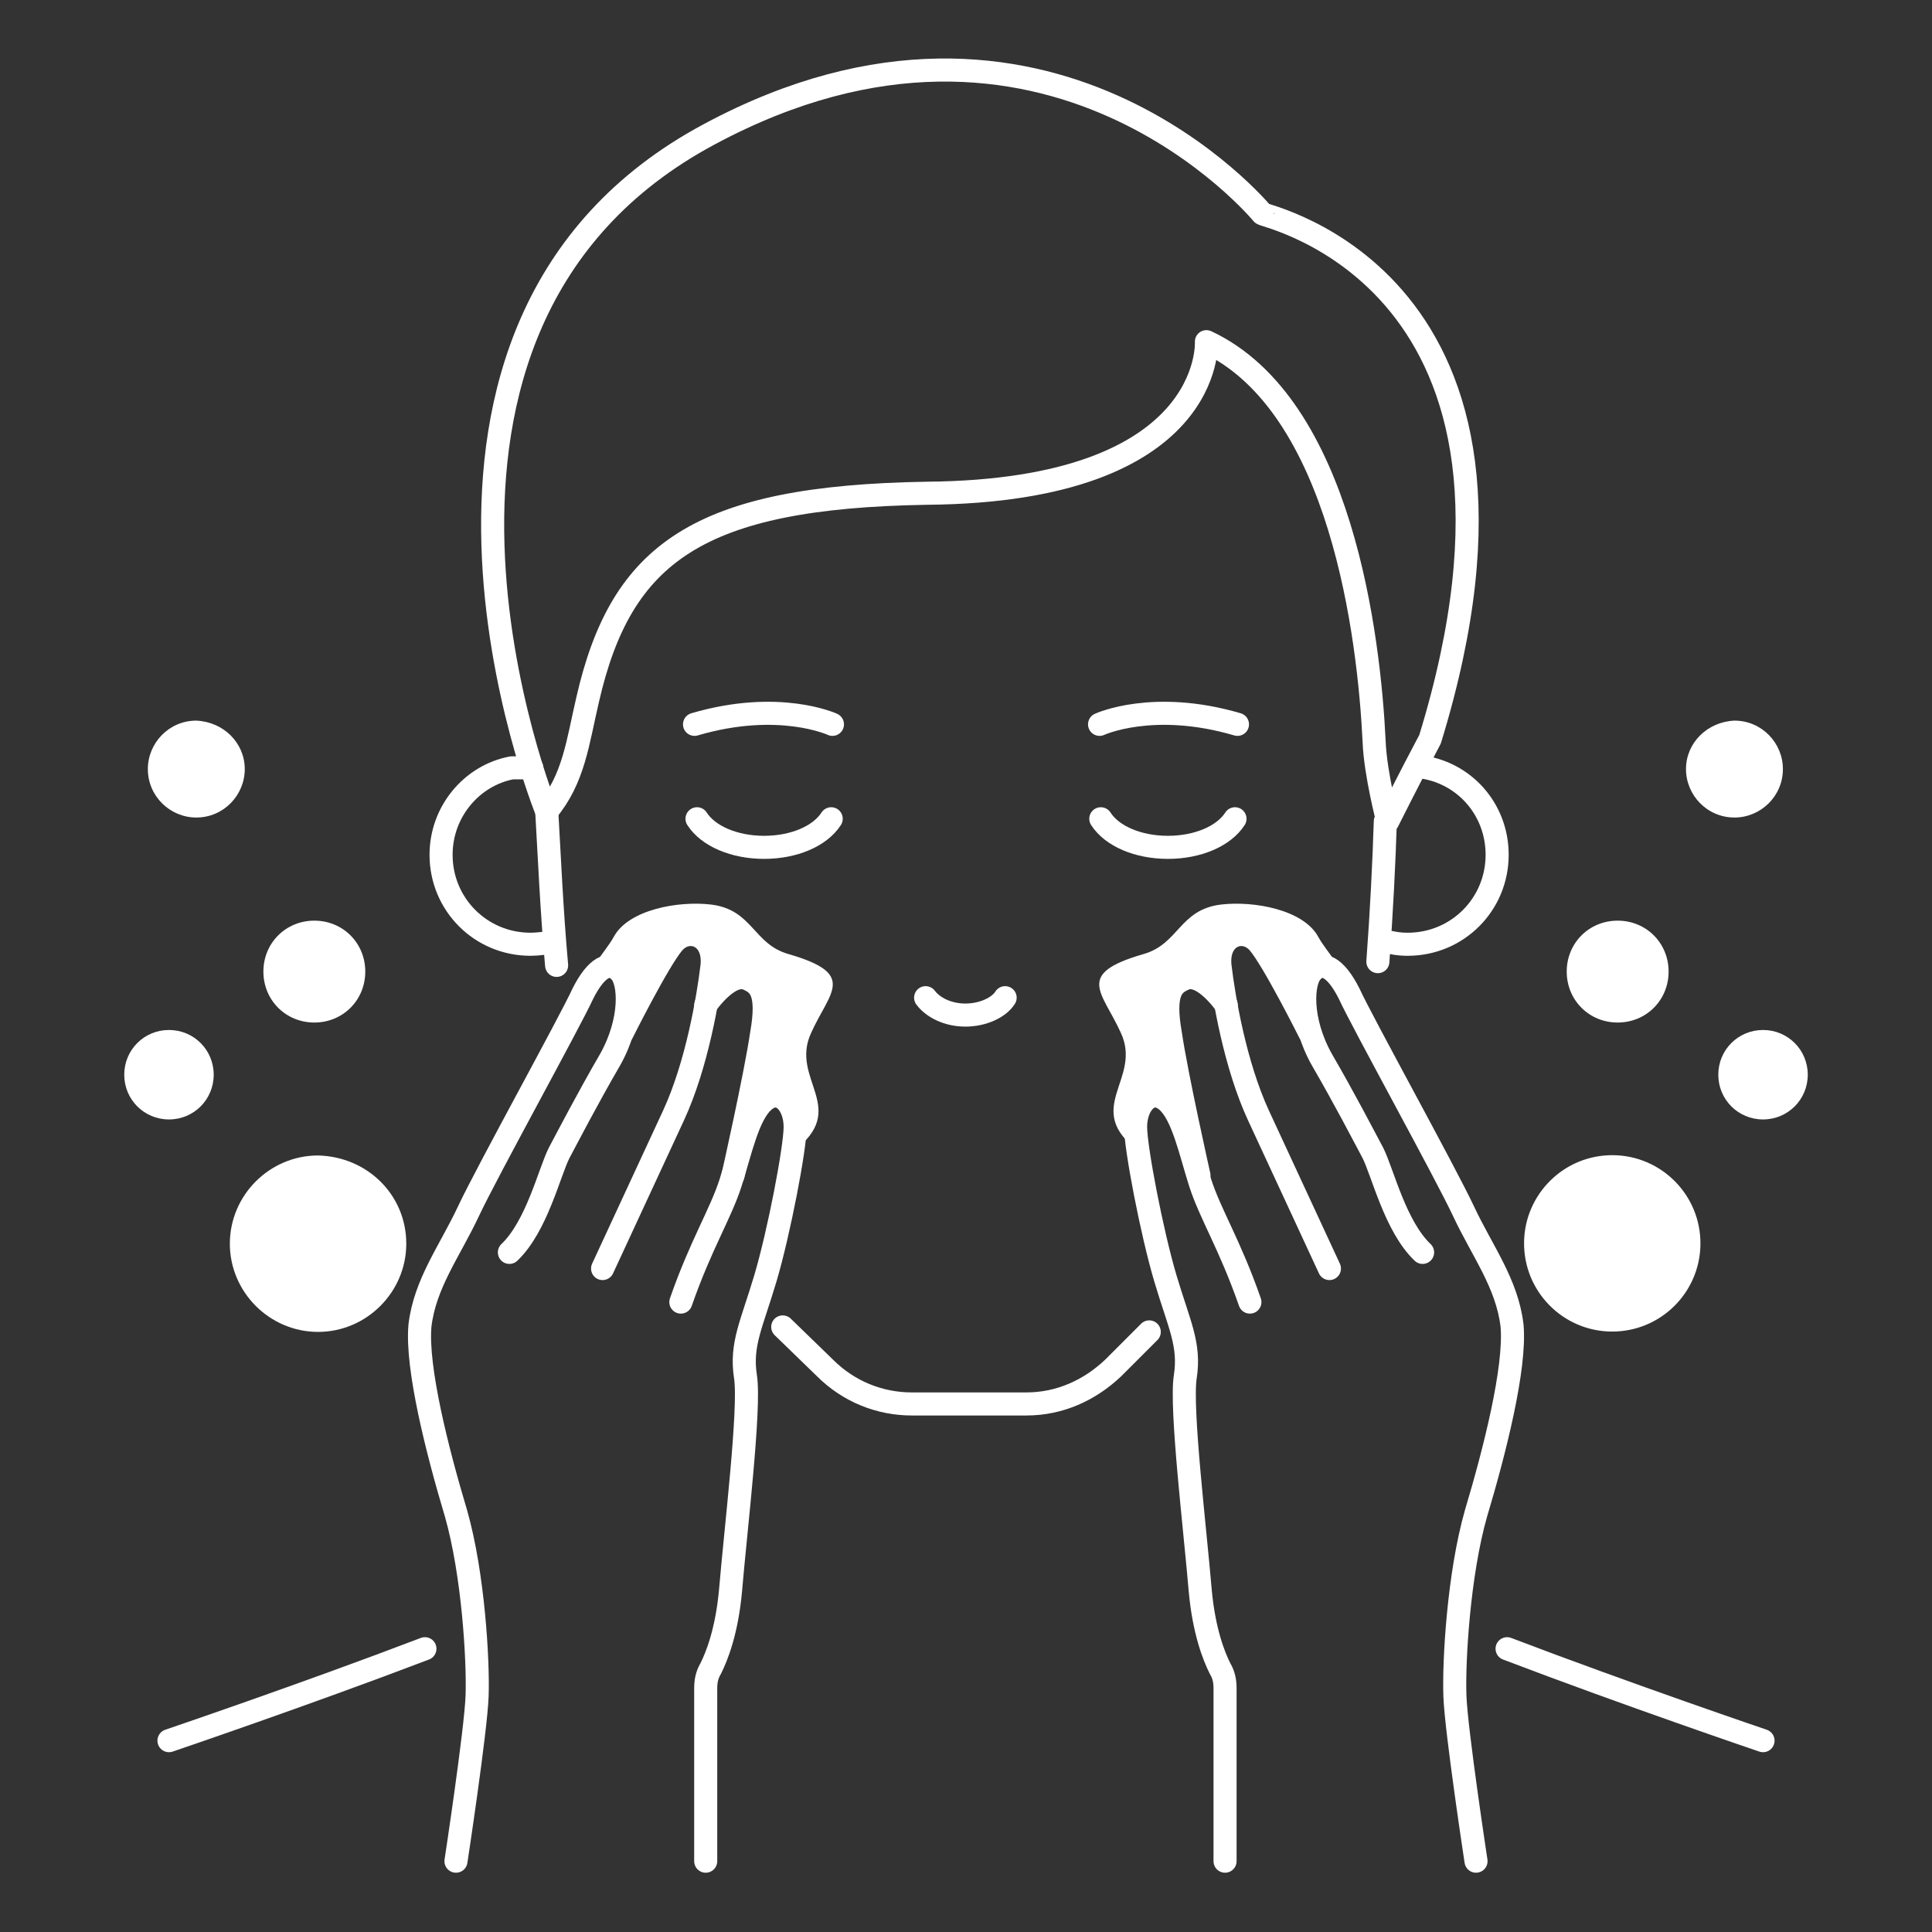
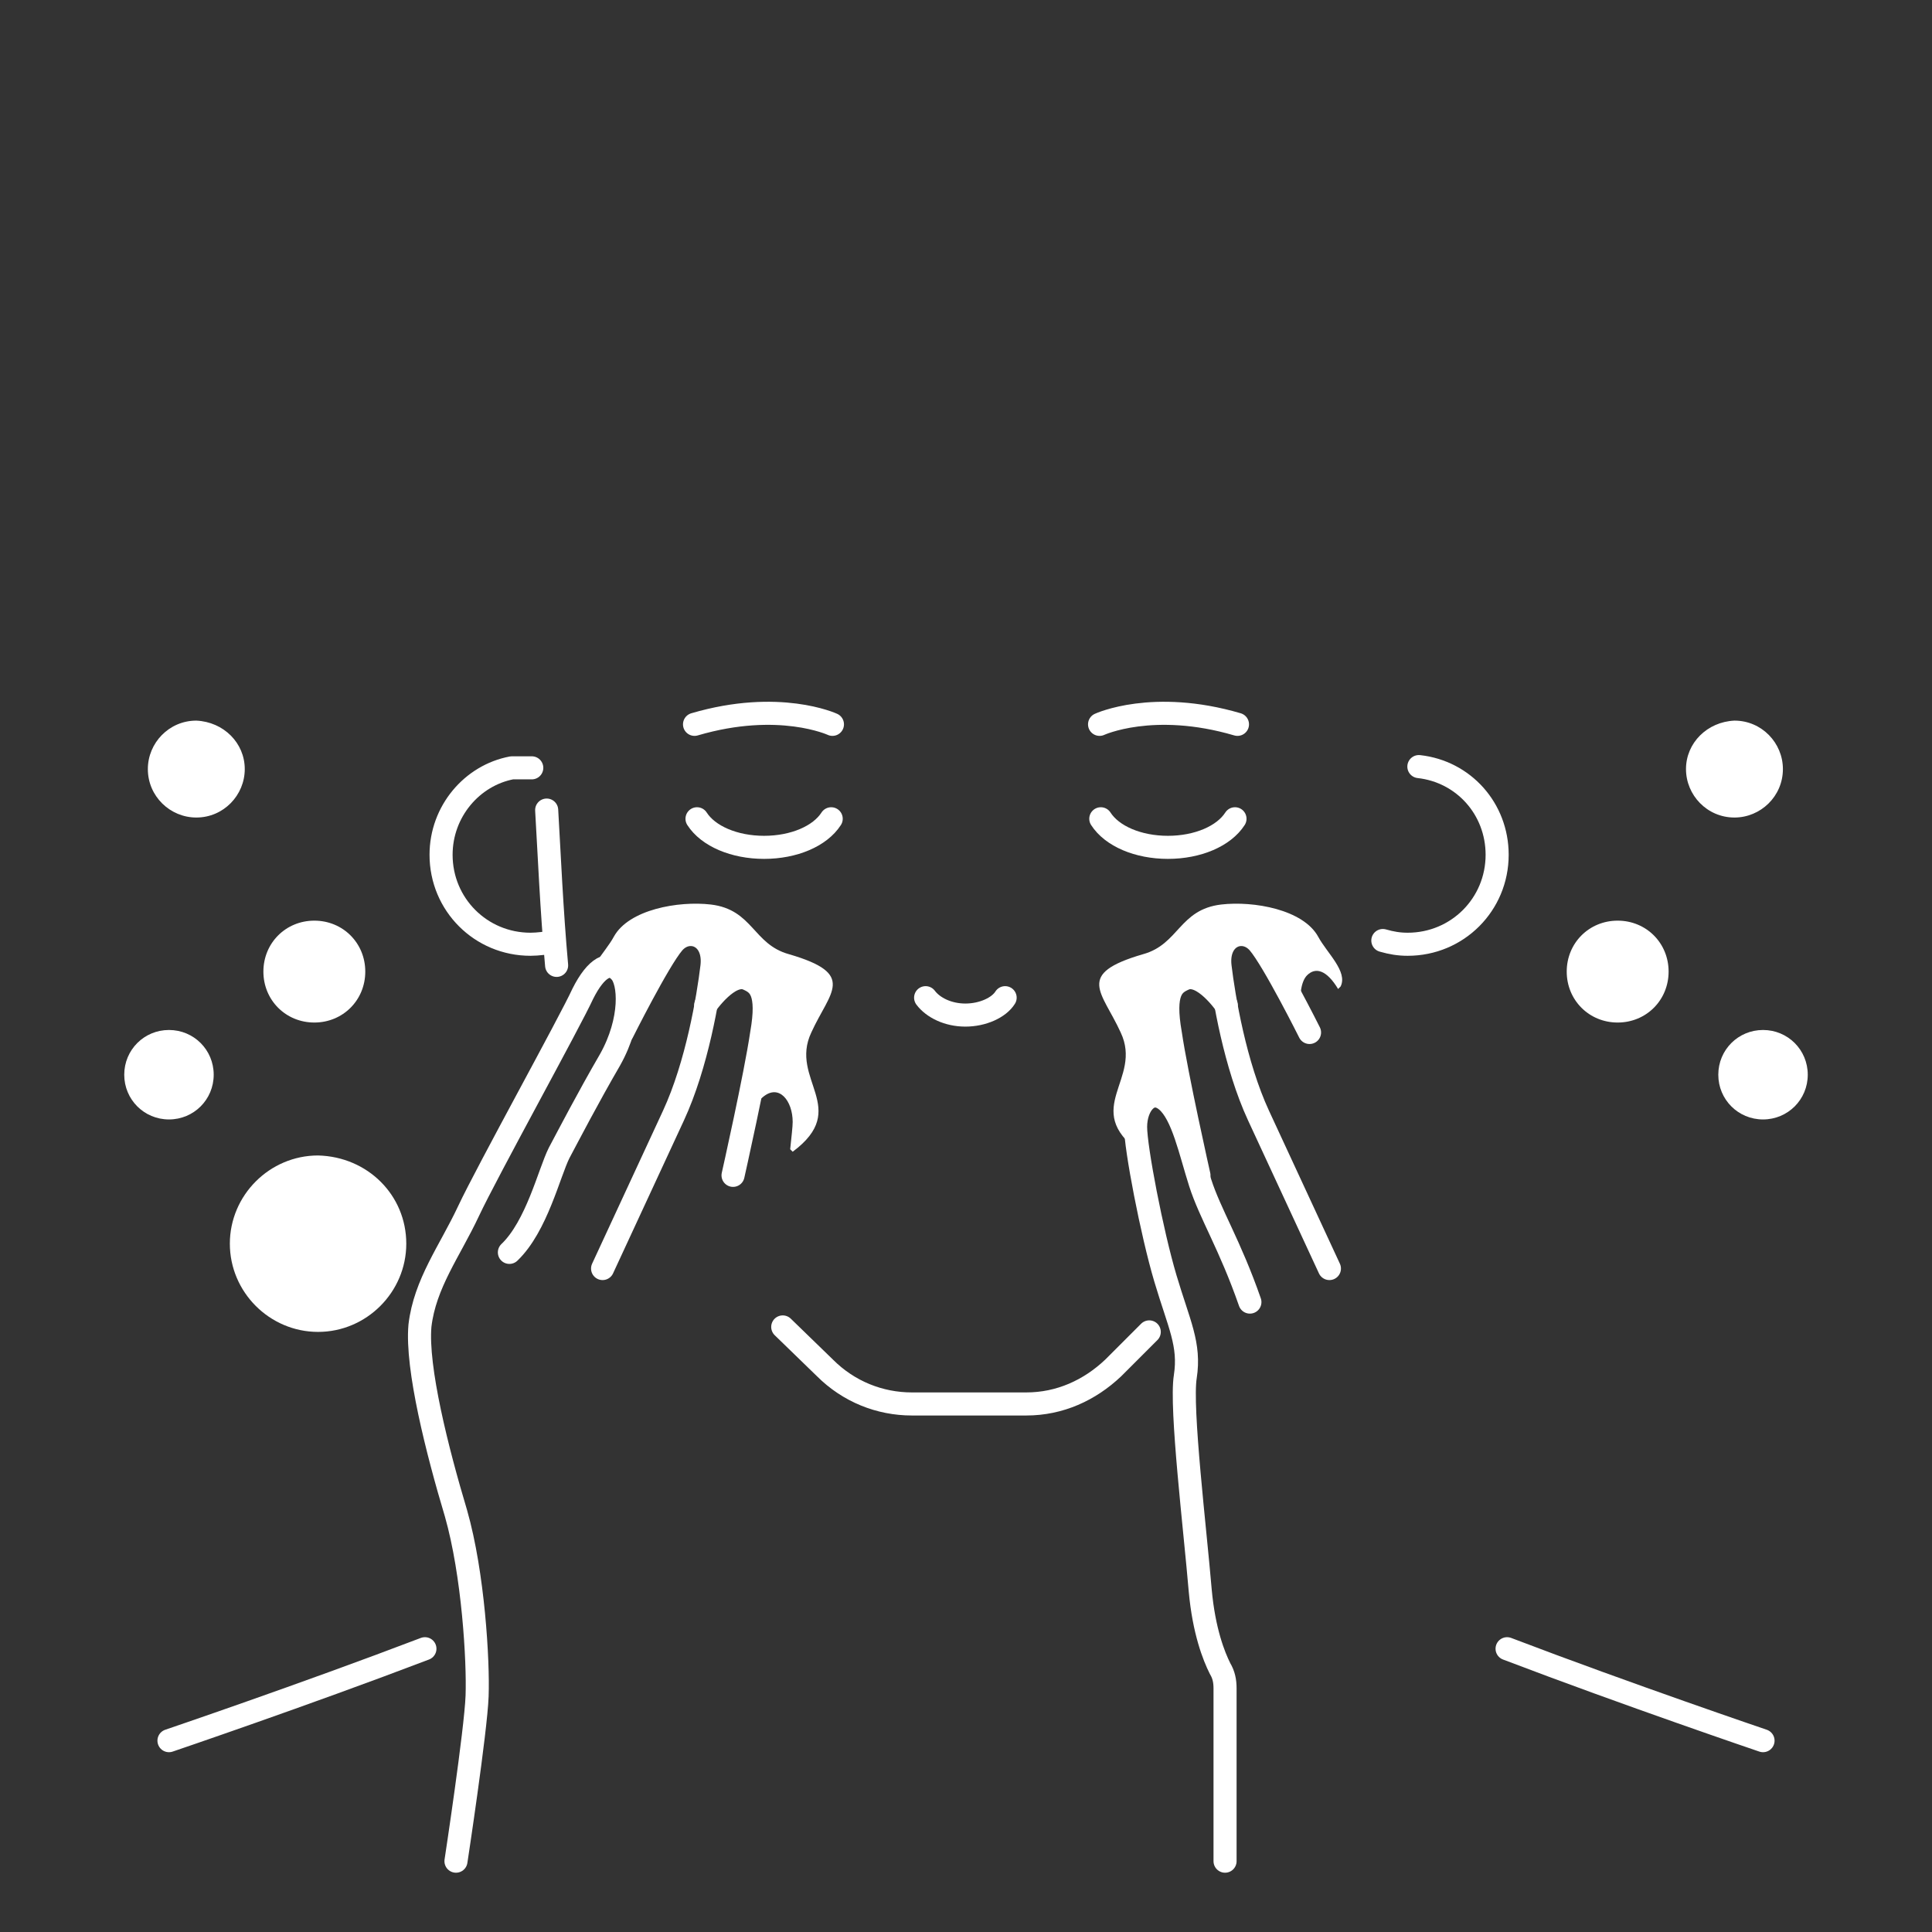
<svg xmlns="http://www.w3.org/2000/svg" version="1.1" id="レイヤー_1" x="0px" y="0px" viewBox="0 0 155.5 155.5" style="enable-background:new 0 0 155.5 155.5;" xml:space="preserve">
  <rect x="0" y="0" width="155.5" height="155.5" fill="#333333" stroke="none" />
  <style type="text/css">
	.st0{fill:#FFFFFF;}
	.st1{fill:none;stroke:#FFFFFF;stroke-width:1.857;stroke-linecap:round;stroke-linejoin:round;stroke-miterlimit:10;}
</style>
  <g>
    <g>
-       <ellipse transform="matrix(0.999 -3.837695e-02 3.837695e-02 0.999 -3.747 5.056)" class="st0" cx="129.8" cy="100.1" rx="7.1" ry="7.1" />
-       <path class="st0" d="M138.3,86.5c0,2,1.6,3.6,3.6,3.6c2,0,3.6-1.6,3.6-3.6c0-2-1.6-3.6-3.6-3.6C139.9,82.9,138.3,84.5,138.3,86.5z    " />
+       <path class="st0" d="M138.3,86.5c0,2,1.6,3.6,3.6,3.6c2,0,3.6-1.6,3.6-3.6c0-2-1.6-3.6-3.6-3.6C139.9,82.9,138.3,84.5,138.3,86.5" />
      <path class="st0" d="M126.1,78.2c0,2.3,1.8,4.1,4.1,4.1c2.3,0,4.1-1.8,4.1-4.1c0-2.3-1.8-4.1-4.1-4.1    C127.9,74.1,126.1,75.9,126.1,78.2z" />
      <path class="st0" d="M135.7,61.9c0,2.1,1.7,3.9,3.9,3.9c2.1,0,3.9-1.7,3.9-3.9c0-2.1-1.7-3.9-3.9-3.9    C137.4,58.1,135.7,59.8,135.7,61.9z" />
    </g>
    <g>
      <path class="st0" d="M32.7,100.1c0,3.9-3.2,7.1-7.1,7.1c-3.9,0-7.1-3.2-7.1-7.1c0-3.9,3.2-7.1,7.1-7.1    C29.6,93.1,32.7,96.2,32.7,100.1z" />
      <path class="st0" d="M17.2,86.5c0,2-1.6,3.6-3.6,3.6c-2,0-3.6-1.6-3.6-3.6c0-2,1.6-3.6,3.6-3.6C15.6,82.9,17.2,84.5,17.2,86.5z" />
      <path class="st0" d="M29.4,78.2c0,2.3-1.8,4.1-4.1,4.1c-2.3,0-4.1-1.8-4.1-4.1c0-2.3,1.8-4.1,4.1-4.1    C27.6,74.1,29.4,75.9,29.4,78.2z" />
      <path class="st0" d="M19.7,61.9c0,2.1-1.7,3.9-3.9,3.9c-2.1,0-3.9-1.7-3.9-3.9c0-2.1,1.7-3.9,3.9-3.9C18,58.1,19.7,59.8,19.7,61.9    z" />
    </g>
  </g>
  <g>
    <path class="st0" d="M98.7,81c0,0-1.8-2.7-3.3-2c-0.9,0.4-1.6,0.9-1.1,4.2c0.5,3.3,2.2,10.9,2.2,10.9l-1-4.6l-0.4,0.3   c-0.3-0.6-0.6-1.2-1-1.5c-1.3-1.1-2.4,0.3-2.4,2c0,0.4,0.1,1.2,0.2,2.2l-0.2,0.2c-4.7-3.5,0.3-5.8-1.5-9.6   c-1.5-3.3-3.7-4.7,1.8-6.3c2.9-0.8,2.9-3.6,6.3-4c2.6-0.3,6.6,0.4,7.8,2.6c0.7,1.3,2.4,2.8,1.8,4l-0.2,0.2   c-0.9-1.5-1.8-1.8-2.5-1.1c-0.5,0.5-0.7,1.8-0.4,3.5l-0.2,0.2c-0.9-1.7-2.6-4.9-3.4-5.9c-1.2-1.3-3.2-0.6-3,1.8   C98.3,78.8,98.5,79.8,98.7,81C98.7,81,98.7,81,98.7,81c0.3,1.5,0.7,3.2,1.2,5" />
  </g>
  <g>
    <path class="st1" d="M98.6,149.8v-13.9c0-0.6-0.1-1.1-0.4-1.6c-0.5-1-1.3-3-1.6-6.3c-0.4-4.8-1.6-14.7-1.2-17.2   c0.4-2.6-0.5-4.2-1.6-7.9c-1.1-3.7-2.4-10.5-2.4-12.2c0-1.8,1.2-3.2,2.5-2.1c1.3,1.1,1.9,4.1,2.7,6.6c0.8,2.5,2.4,5,4,9.6" />
-     <path class="st1" d="M118.8,149.8c0,0-1.6-10.5-1.7-13.3c-0.1-2.8,0.3-9.8,1.7-14.7c1.5-5,3.2-11.7,2.9-15.1   c-0.4-3.4-2.4-6-3.9-9.2c-1.5-3.2-8.2-15.3-9.2-17.5c-1.1-2.2-2.2-2.7-3-1.8c-0.8,0.8-1,3.9,0.8,7.1c1.8,3.1,3.3,6,4.1,7.5   c0.8,1.6,1.8,5.9,4,8" />
    <path class="st1" d="M105.4,83.1c0,0-2.9-5.8-4.1-7.2c-1.2-1.4-3.4-0.6-3.1,1.9c0.3,2.5,1.2,7.9,3.1,12s5.7,12.3,5.7,12.3" />
    <path class="st1" d="M98.7,80.9c0,0-1.9-2.8-3.4-2.1c-0.9,0.4-1.7,1-1.1,4.4c0.5,3.4,2.3,11.4,2.3,11.4" />
  </g>
  <g>
    <path class="st0" d="M56.8,81c0,0,1.8-2.7,3.3-2c0.9,0.4,1.6,0.9,1.1,4.2c-0.5,3.3-2.2,10.9-2.2,10.9l1-4.6l0.4,0.3   c0.3-0.6,0.6-1.2,1-1.5c1.3-1.1,2.4,0.3,2.4,2c0,0.4-0.1,1.2-0.2,2.2l0.2,0.2c4.7-3.5-0.3-5.8,1.5-9.6c1.5-3.3,3.7-4.7-1.8-6.3   c-2.9-0.8-2.9-3.6-6.3-4c-2.6-0.3-6.6,0.4-7.8,2.6c-0.7,1.3-2.4,2.8-1.8,4l0.2,0.2c0.9-1.5,1.8-1.8,2.5-1.1   c0.5,0.5,0.7,1.8,0.4,3.5l0.2,0.2c0.9-1.7,2.6-4.9,3.4-5.9c1.2-1.3,3.2-0.6,3,1.8C57.2,78.8,57,79.8,56.8,81   C56.8,81,56.8,81,56.8,81c-0.3,1.5-0.7,3.2-1.2,5" />
  </g>
  <g>
-     <path class="st1" d="M56.8,149.8v-13.9c0-0.6,0.1-1.1,0.4-1.6c0.5-1,1.3-3,1.6-6.3c0.4-4.8,1.6-14.7,1.2-17.2   c-0.4-2.6,0.5-4.2,1.6-7.9c1.1-3.7,2.4-10.5,2.4-12.2c0-1.8-1.2-3.2-2.5-2.1c-1.3,1.1-1.9,4.1-2.7,6.6c-0.8,2.5-2.4,5-4,9.6" />
    <path class="st1" d="M36.7,149.8c0,0,1.6-10.5,1.7-13.3c0.1-2.8-0.3-9.8-1.7-14.7c-1.5-5-3.2-11.7-2.9-15.1c0.4-3.4,2.4-6,3.9-9.2   c1.5-3.2,8.2-15.3,9.2-17.5c1.1-2.2,2.2-2.7,3-1.8c0.8,0.8,1,3.9-0.8,7.1c-1.8,3.1-3.3,6-4.1,7.5c-0.8,1.6-1.8,5.9-4,8" />
    <path class="st1" d="M50.1,83.1c0,0,2.9-5.8,4.1-7.2c1.2-1.4,3.4-0.6,3.1,1.9c-0.3,2.5-1.2,7.9-3.1,12c-1.9,4.1-5.7,12.3-5.7,12.3" />
    <path class="st1" d="M56.8,80.9c0,0,1.9-2.8,3.4-2.1c0.9,0.4,1.7,1,1.1,4.4c-0.5,3.4-2.3,11.4-2.3,11.4" />
  </g>
  <g>
    <path class="st1" d="M13.6,140.1c0,0,10.9-3.7,20.6-7.4" />
    <path class="st1" d="M121.3,132.7c9.7,3.7,20.6,7.4,20.6,7.4" />
    <path class="st1" d="M44.6,75.8C44,75.9,43.3,76,42.7,76c-4,0-7.2-3.2-7.2-7.2c0-3.5,2.5-6.4,5.7-7h1.6" />
-     <path class="st1" d="M44,65.3c0,0-15.9-39,13.1-54.5c27.2-14.6,44.5,6.4,44.5,6.4c0,0.2,24.9,5.2,13.5,42.3   c-1.7,3.2-3.4,6.6-3.4,6.6s-1-3.8-1.1-6.4c-0.4-8.3-2.6-27.1-13.5-32.2c0,0,0.7,12-22.5,12.2C56.2,40,50,44.5,47.3,56.3   C46.5,59.7,46.2,62.7,44,65.3" />
    <path class="st1" d="M114.2,61.7c3.6,0.4,6.3,3.4,6.3,7.1c0,4-3.2,7.2-7.2,7.2c-0.7,0-1.3-0.1-2-0.3" />
    <path class="st1" d="M74.5,80.3c0.6,0.8,1.8,1.4,3.2,1.4c1.4,0,2.7-0.6,3.2-1.4" />
    <path class="st1" d="M44.8,77.7c-0.4-4.4-0.6-9.1-0.8-12.5" />
    <path class="st1" d="M92.5,107.2l-2.9,2.9c-1.9,1.8-4.3,2.9-7,2.9h-9.2c-2.6,0-5.1-1-7-2.9l-3.4-3.3" />
-     <path class="st1" d="M111.5,66.1c-0.1,3.2-0.3,7.3-0.6,11.3" />
    <path class="st1" d="M88.5,58.3c0,0,4.3-2,11.1,0" />
    <path class="st1" d="M67,58.3c0,0-4.3-2-11.1,0" />
    <path class="st1" d="M88.6,65.9c0.9,1.4,3,2.3,5.4,2.3c2.4,0,4.5-0.9,5.4-2.3" />
    <path class="st1" d="M56.1,65.9c0.9,1.4,3,2.3,5.4,2.3c2.4,0,4.5-0.9,5.4-2.3" />
  </g>
</svg>